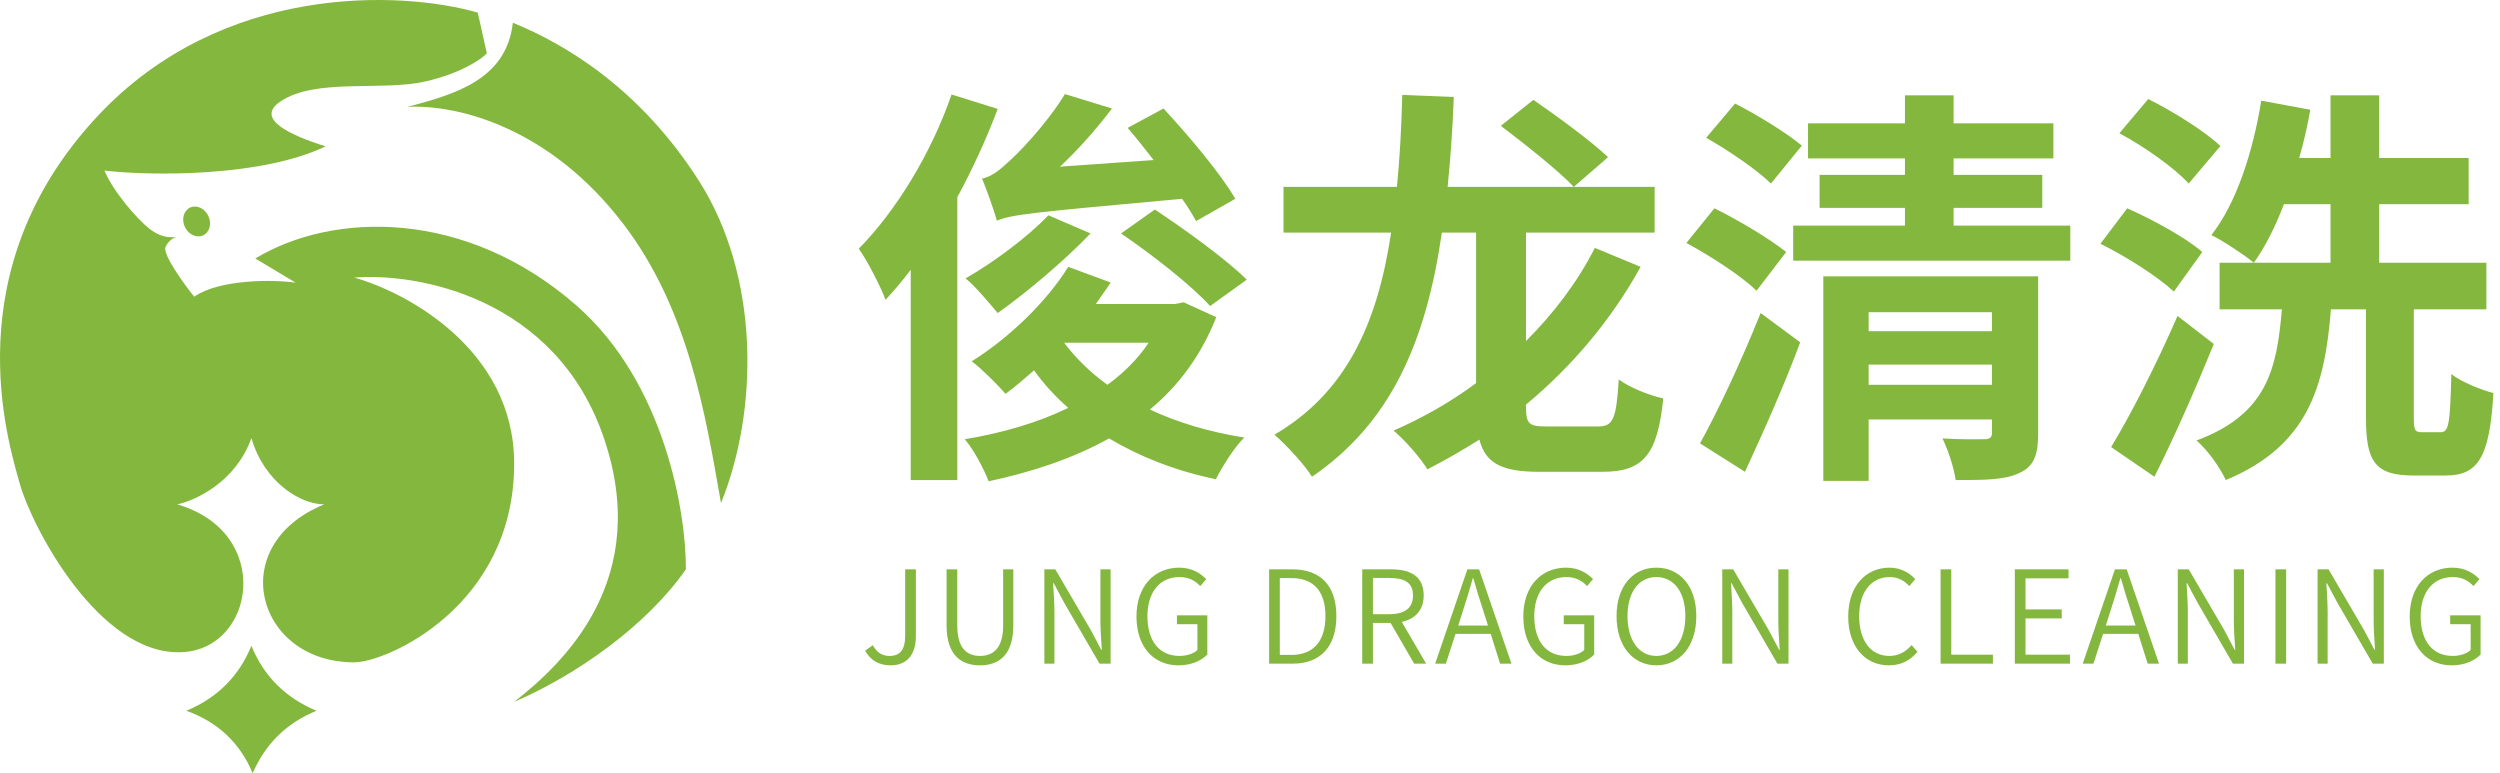
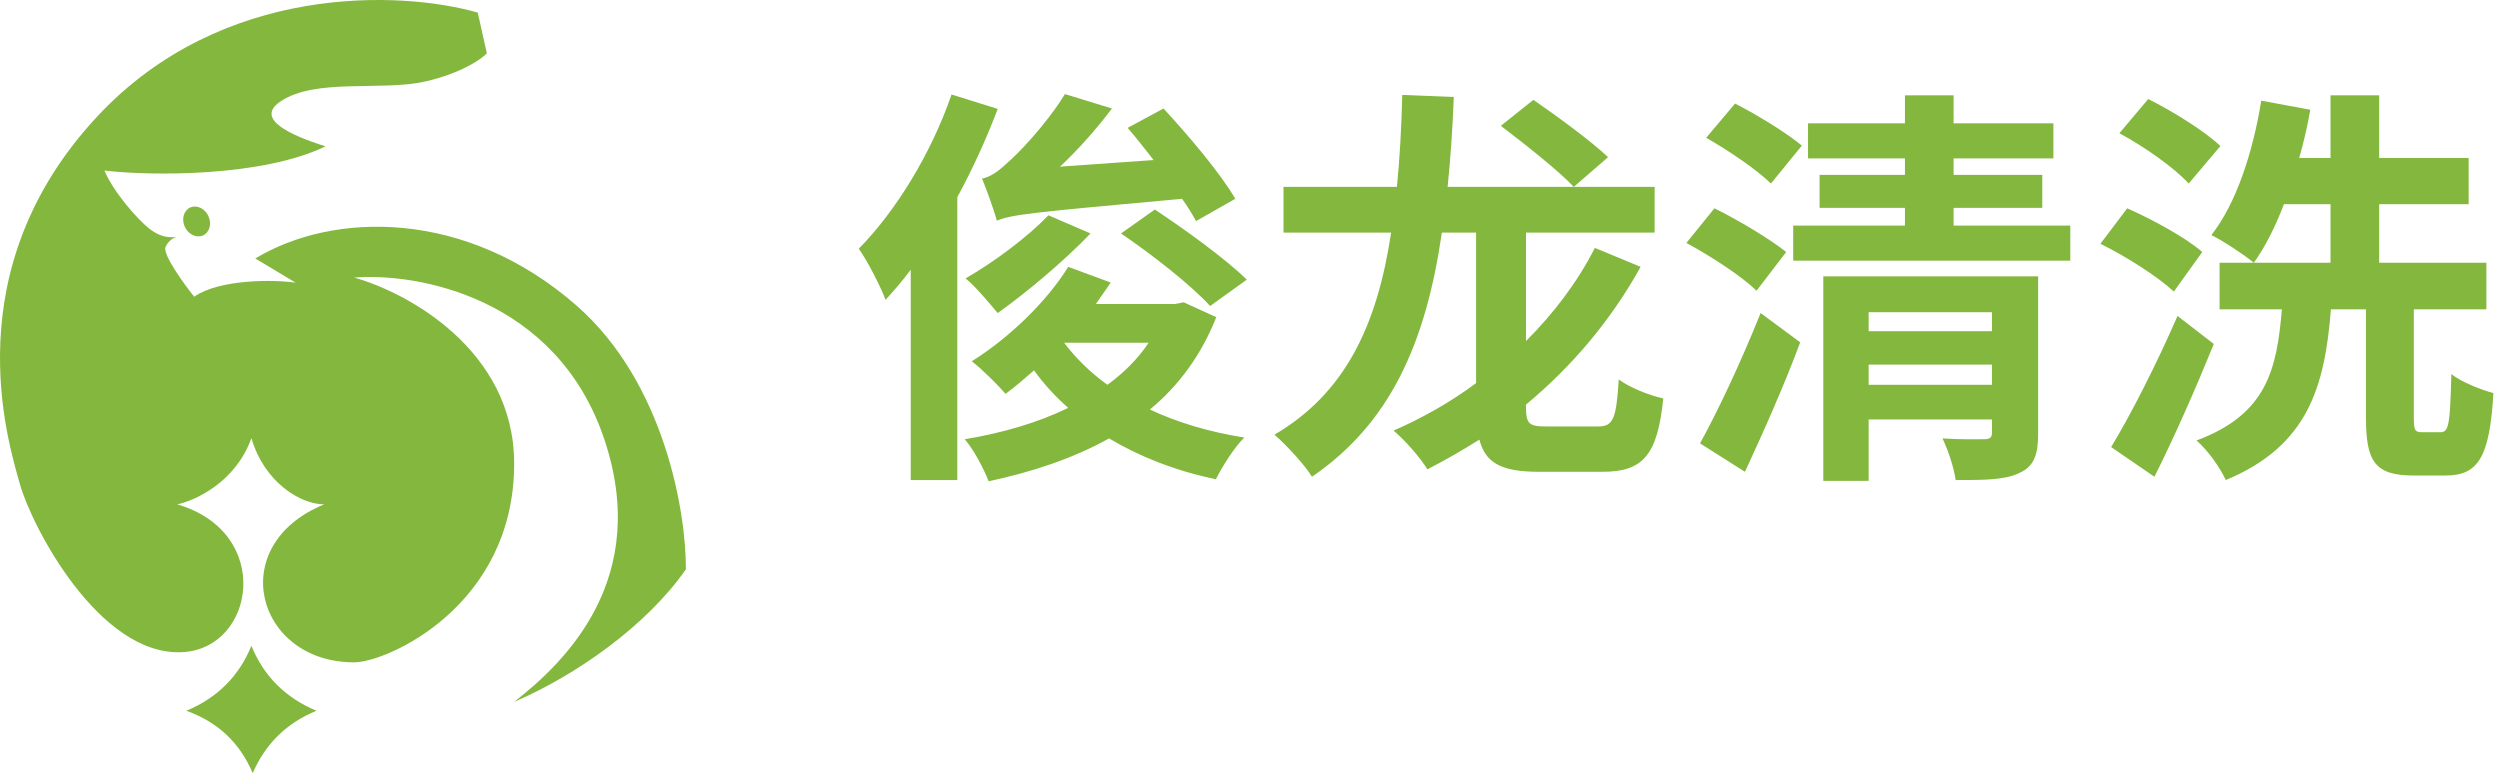
<svg xmlns="http://www.w3.org/2000/svg" width="194" height="60" viewBox="0 0 194 60" fill="none">
  <path d="M19.509 50.113C20.463 52.465 22.145 54.146 24.556 55.155C22.239 56.106 20.59 57.721 19.61 60C18.616 57.642 16.9 56.028 14.461 55.155C16.866 54.152 18.548 52.471 19.509 50.113Z" fill="#84B73D" />
  <path d="M7.597 8.985C17.243 -1.314 31.083 -0.737 37.073 0.977L37.779 4.14C37.342 4.602 35.781 5.683 33.035 6.315C29.603 7.106 24.455 6.019 21.729 7.897C19.811 9.219 22.436 10.468 25.262 11.357C20.336 13.73 11.77 13.664 8.102 13.236C8.809 14.917 10.726 17.092 11.635 17.784C12.543 18.476 13.284 18.443 13.755 18.377C13.553 18.41 13.089 18.614 12.846 19.168C12.604 19.722 14.226 21.969 15.067 23.024C17.005 21.679 21.124 21.673 22.941 21.936L19.811 20.058C25.868 16.4 36.164 16.202 44.744 23.716C51.608 29.727 53.257 39.864 53.223 44.181C50.195 48.531 44.744 52.387 39.899 54.463C43.836 51.398 50.579 44.913 46.864 33.998C43.149 23.083 32.395 21.145 27.483 21.541C31.521 22.661 39.899 27.117 39.899 35.975C39.899 47.048 30.007 51.398 27.483 51.398C19.869 51.398 17.389 42.303 25.161 39.139C23.344 39.139 20.518 37.458 19.509 33.998C18.297 37.399 15.168 38.842 13.755 39.139C21.225 41.314 19.811 50.311 14.159 50.608C7.698 50.946 2.449 40.82 1.541 37.557C0.632 34.294 -3.607 20.948 7.597 8.985Z" fill="#84B73D" />
-   <path d="M39.798 1.767C43.937 3.448 49.69 6.909 54.233 14.027C58.977 21.462 58.876 31.823 55.949 39.04C54.737 32.12 53.425 24.012 48.378 17.388C42.684 9.916 35.558 8.095 31.622 8.293C35.242 7.326 39.293 6.216 39.798 1.767Z" fill="#84B73D" />
  <path d="M14.785 16.093C15.299 15.88 15.926 16.197 16.187 16.8C16.448 17.404 16.243 18.065 15.73 18.278C15.216 18.491 14.589 18.174 14.328 17.571C14.067 16.968 14.272 16.306 14.785 16.093Z" fill="#84B73D" />
  <path d="M95.856 15.428L92.816 17.156C92.528 16.644 92.176 16.036 91.728 15.428C80.08 16.484 78.512 16.644 77.36 17.124C77.168 16.42 76.592 14.788 76.208 13.86C76.848 13.732 77.456 13.316 78.16 12.644C78.896 12.036 81.168 9.7 82.64 7.3L86.288 8.42C85.104 9.988 83.696 11.588 82.256 12.932L89.52 12.42C88.848 11.556 88.176 10.692 87.504 9.924L90.288 8.42C92.24 10.532 94.736 13.476 95.856 15.428ZM86.992 18.116L89.616 16.26C91.984 17.828 95.12 20.1 96.752 21.7L93.904 23.748C92.464 22.148 89.392 19.748 86.992 18.116ZM81.36 16.708L84.624 18.116C82.608 20.228 79.632 22.724 77.424 24.292C76.848 23.62 75.664 22.18 74.928 21.604C77.104 20.356 79.696 18.436 81.36 16.708ZM73.84 7.332L77.424 8.452C76.56 10.724 75.504 13.06 74.288 15.3V37.252H70.672V20.932C70.032 21.796 69.36 22.564 68.72 23.268C68.368 22.308 67.312 20.228 66.64 19.3C69.488 16.42 72.272 11.908 73.84 7.332ZM89.136 26.596H82.576C83.44 27.748 84.56 28.868 85.936 29.86C87.216 28.932 88.304 27.844 89.136 26.596ZM91.856 23.46L94.384 24.612C93.2 27.588 91.472 29.924 89.232 31.78C91.344 32.772 93.776 33.508 96.56 33.956C95.792 34.692 94.832 36.228 94.352 37.188C91.12 36.516 88.368 35.396 86.064 34.02C83.312 35.556 80.144 36.612 76.72 37.348C76.336 36.356 75.536 34.852 74.864 34.084C77.776 33.604 80.528 32.804 82.896 31.652C81.872 30.756 80.976 29.764 80.24 28.74C79.472 29.412 78.768 30.02 78.032 30.564C77.456 29.892 76.176 28.612 75.408 28.036C78.224 26.276 81.168 23.492 82.896 20.708L86.192 21.924C85.84 22.468 85.424 23.012 85.04 23.588H91.184L91.856 23.46ZM116.464 9.764L118.992 7.748C120.848 9.028 123.472 10.948 124.784 12.196L122.128 14.5C120.88 13.188 118.352 11.204 116.464 9.764ZM119.984 33.092H124.016C125.2 33.092 125.424 32.484 125.616 29.444C126.416 30.052 127.984 30.692 129.072 30.916C128.624 35.236 127.568 36.612 124.368 36.612H119.472C116.56 36.612 115.28 35.972 114.8 34.116C113.52 34.916 112.144 35.716 110.768 36.42C110.192 35.492 109.104 34.244 108.144 33.412C110.416 32.42 112.56 31.204 114.544 29.732V18.052H111.888C110.64 26.66 107.856 32.868 101.808 36.996C101.328 36.164 99.792 34.5 98.896 33.732C104.368 30.532 106.864 25.284 107.952 18.052H99.6V14.5H108.4C108.624 12.292 108.752 9.892 108.816 7.364L112.816 7.524C112.72 9.988 112.56 12.324 112.336 14.5H128.4V18.052H118.416V26.468C120.56 24.324 122.416 21.892 123.76 19.236L127.312 20.708C125.008 24.868 121.968 28.452 118.416 31.396V31.524C118.416 32.9 118.64 33.092 119.984 33.092ZM139.824 11.3L137.424 14.244C136.368 13.188 134.096 11.652 132.4 10.692L134.64 8.036C136.336 8.9 138.64 10.308 139.824 11.3ZM138.608 19.556L136.304 22.564C135.184 21.444 132.752 19.876 130.864 18.852L133.04 16.164C134.864 17.06 137.328 18.532 138.608 19.556ZM135.408 36.612L131.92 34.404C133.296 31.94 135.152 27.972 136.624 24.292L139.696 26.564C138.448 29.924 136.848 33.508 135.408 36.612ZM145.008 29.86H154.576V28.292H145.008V29.86ZM154.576 24.228H145.008V25.7H154.576V24.228ZM158.16 21.444V33.636C158.16 35.3 157.84 36.196 156.688 36.708C155.568 37.252 153.968 37.252 151.76 37.252C151.632 36.324 151.184 34.948 150.736 34.02C152.048 34.116 153.552 34.084 153.968 34.084C154.416 34.084 154.576 33.956 154.576 33.572V32.548H145.008V37.316H141.488V21.444H158.16ZM151.6 17.508H160.656V20.228H139.152V17.508H147.824V16.132H141.2V13.572H147.824V12.292H140.304V9.572H147.824V7.396H151.6V9.572H159.344V12.292H151.6V13.572H158.48V16.132H151.6V17.508ZM172.304 11.332L169.84 14.244C168.784 13.06 166.384 11.364 164.464 10.34L166.704 7.684C168.624 8.644 171.088 10.18 172.304 11.332ZM170.896 19.556L168.688 22.628C167.504 21.508 165.008 19.908 162.992 18.916L165.072 16.164C167.024 17.028 169.616 18.436 170.896 19.556ZM168.976 24.516L171.792 26.692C170.416 30.084 168.784 33.796 167.184 36.996L163.824 34.692C165.328 32.228 167.376 28.196 168.976 24.516ZM187.952 33.54H189.392C190.032 33.54 190.128 32.9 190.224 29.028C190.992 29.636 192.496 30.244 193.488 30.5C193.2 35.492 192.304 36.9 189.776 36.9H187.28C184.272 36.9 183.6 35.78 183.6 32.42V24.004H180.88C180.4 29.988 179.12 34.596 172.72 37.252C172.304 36.324 171.312 34.916 170.448 34.18C175.888 32.164 176.688 28.676 177.072 24.004H172.24V20.388H180.848V15.844H177.232C176.56 17.604 175.792 19.14 174.896 20.388C174.16 19.78 172.528 18.692 171.6 18.244C173.52 15.812 174.832 11.812 175.472 7.812L179.28 8.516C179.056 9.796 178.768 11.044 178.416 12.26H180.848V7.396H184.624V12.26H191.568V15.844H184.624V20.388H192.944V24.004H187.312V32.388C187.312 33.412 187.408 33.54 187.952 33.54Z" fill="#84B73D" />
-   <path d="M69.102 51.63C68.201 51.63 67.552 51.24 67.132 50.49L67.731 50.07C68.061 50.67 68.481 50.9 69.031 50.9C69.841 50.9 70.242 50.44 70.242 49.31V44.18H71.072V49.39C71.072 50.63 70.511 51.63 69.102 51.63ZM76.044 51.63C74.604 51.63 73.454 50.86 73.454 48.53V44.18H74.284V48.54C74.284 50.34 75.064 50.9 76.044 50.9C77.034 50.9 77.844 50.34 77.844 48.54V44.18H78.634V48.53C78.634 50.86 77.484 51.63 76.044 51.63ZM81.043 51.5V44.18H81.892L84.662 48.92L85.453 50.42H85.502C85.453 49.69 85.392 48.89 85.392 48.14V44.18H86.183V51.5H85.323L82.573 46.76L81.772 45.26H81.722C81.763 45.99 81.823 46.73 81.823 47.49V51.5H81.043ZM91.45 51.63C89.53 51.63 88.19 50.21 88.19 47.84C88.19 45.49 89.58 44.05 91.51 44.05C92.52 44.05 93.18 44.51 93.6 44.94L93.14 45.48C92.77 45.09 92.29 44.78 91.53 44.78C90.01 44.78 89.04 45.94 89.04 47.82C89.04 49.71 89.94 50.9 91.53 50.9C92.08 50.9 92.62 50.73 92.92 50.44V48.44H91.33V47.75H93.69V50.79C93.22 51.28 92.43 51.63 91.45 51.63ZM98.483 51.5V44.18H100.283C102.533 44.18 103.703 45.51 103.703 47.81C103.703 50.11 102.533 51.5 100.313 51.5H98.483ZM99.313 50.82H100.213C101.993 50.82 102.853 49.68 102.853 47.81C102.853 45.94 101.993 44.86 100.213 44.86H99.313V50.82ZM106.539 44.85V47.66H107.819C108.999 47.66 109.649 47.19 109.649 46.21C109.649 45.21 108.999 44.85 107.819 44.85H106.539ZM110.669 51.5H109.739L107.909 48.34H106.539V51.5H105.709V44.18H107.949C109.439 44.18 110.479 44.71 110.479 46.21C110.479 47.36 109.809 48.03 108.779 48.26L110.669 51.5ZM113.159 48.54H115.469L115.089 47.35C114.809 46.52 114.579 45.73 114.329 44.87H114.289C114.049 45.74 113.809 46.52 113.539 47.35L113.159 48.54ZM116.409 51.5L115.679 49.19H112.949L112.199 51.5H111.369L113.869 44.18H114.779L117.289 51.5H116.409ZM121.468 51.63C119.548 51.63 118.208 50.21 118.208 47.84C118.208 45.49 119.598 44.05 121.528 44.05C122.538 44.05 123.198 44.51 123.618 44.94L123.158 45.48C122.788 45.09 122.308 44.78 121.548 44.78C120.028 44.78 119.058 45.94 119.058 47.82C119.058 49.71 119.958 50.9 121.548 50.9C122.098 50.9 122.638 50.73 122.938 50.44V48.44H121.348V47.75H123.708V50.79C123.238 51.28 122.448 51.63 121.468 51.63ZM128.534 51.63C126.724 51.63 125.444 50.15 125.444 47.81C125.444 45.48 126.724 44.05 128.534 44.05C130.354 44.05 131.634 45.48 131.634 47.81C131.634 50.15 130.354 51.63 128.534 51.63ZM128.534 50.9C129.894 50.9 130.784 49.69 130.784 47.81C130.784 45.94 129.894 44.78 128.534 44.78C127.184 44.78 126.294 45.94 126.294 47.81C126.294 49.69 127.184 50.9 128.534 50.9ZM133.647 51.5V44.18H134.497L137.267 48.92L138.057 50.42H138.107C138.057 49.69 137.997 48.89 137.997 48.14V44.18H138.787V51.5H137.927L135.177 46.76L134.377 45.26H134.327C134.367 45.99 134.427 46.73 134.427 47.49V51.5H133.647ZM146.571 51.63C144.761 51.63 143.421 50.21 143.421 47.84C143.421 45.49 144.781 44.05 146.631 44.05C147.521 44.05 148.201 44.48 148.621 44.94L148.161 45.48C147.781 45.06 147.281 44.78 146.641 44.78C145.211 44.78 144.271 45.94 144.271 47.82C144.271 49.71 145.171 50.9 146.611 50.9C147.321 50.9 147.861 50.6 148.341 50.06L148.801 50.58C148.231 51.25 147.521 51.63 146.571 51.63ZM150.589 51.5V44.18H151.419V50.8H154.649V51.5H150.589ZM156.35 51.5V44.18H160.52V44.88H157.18V47.29H159.99V47.99H157.18V50.8H160.63V51.5H156.35ZM163.41 48.54H165.72L165.34 47.35C165.06 46.52 164.83 45.73 164.58 44.87H164.54C164.3 45.74 164.06 46.52 163.79 47.35L163.41 48.54ZM166.66 51.5L165.93 49.19H163.2L162.45 51.5H161.62L164.12 44.18H165.03L167.54 51.5H166.66ZM168.996 51.5V44.18H169.846L172.616 48.92L173.406 50.42H173.456C173.406 49.69 173.346 48.89 173.346 48.14V44.18H174.136V51.5H173.276L170.526 46.76L169.726 45.26H169.676C169.716 45.99 169.776 46.73 169.776 47.49V51.5H168.996ZM176.574 51.5V44.18H177.404V51.5H176.574ZM179.845 51.5V44.18H180.695L183.465 48.92L184.255 50.42H184.305C184.255 49.69 184.195 48.89 184.195 48.14V44.18H184.985V51.5H184.125L181.375 46.76L180.575 45.26H180.525C180.565 45.99 180.625 46.73 180.625 47.49V51.5H179.845ZM190.253 51.63C188.333 51.63 186.993 50.21 186.993 47.84C186.993 45.49 188.383 44.05 190.313 44.05C191.323 44.05 191.983 44.51 192.403 44.94L191.943 45.48C191.573 45.09 191.093 44.78 190.333 44.78C188.813 44.78 187.843 45.94 187.843 47.82C187.843 49.71 188.743 50.9 190.333 50.9C190.883 50.9 191.423 50.73 191.723 50.44V48.44H190.133V47.75H192.493V50.79C192.023 51.28 191.233 51.63 190.253 51.63Z" fill="#84B73D" />
</svg>